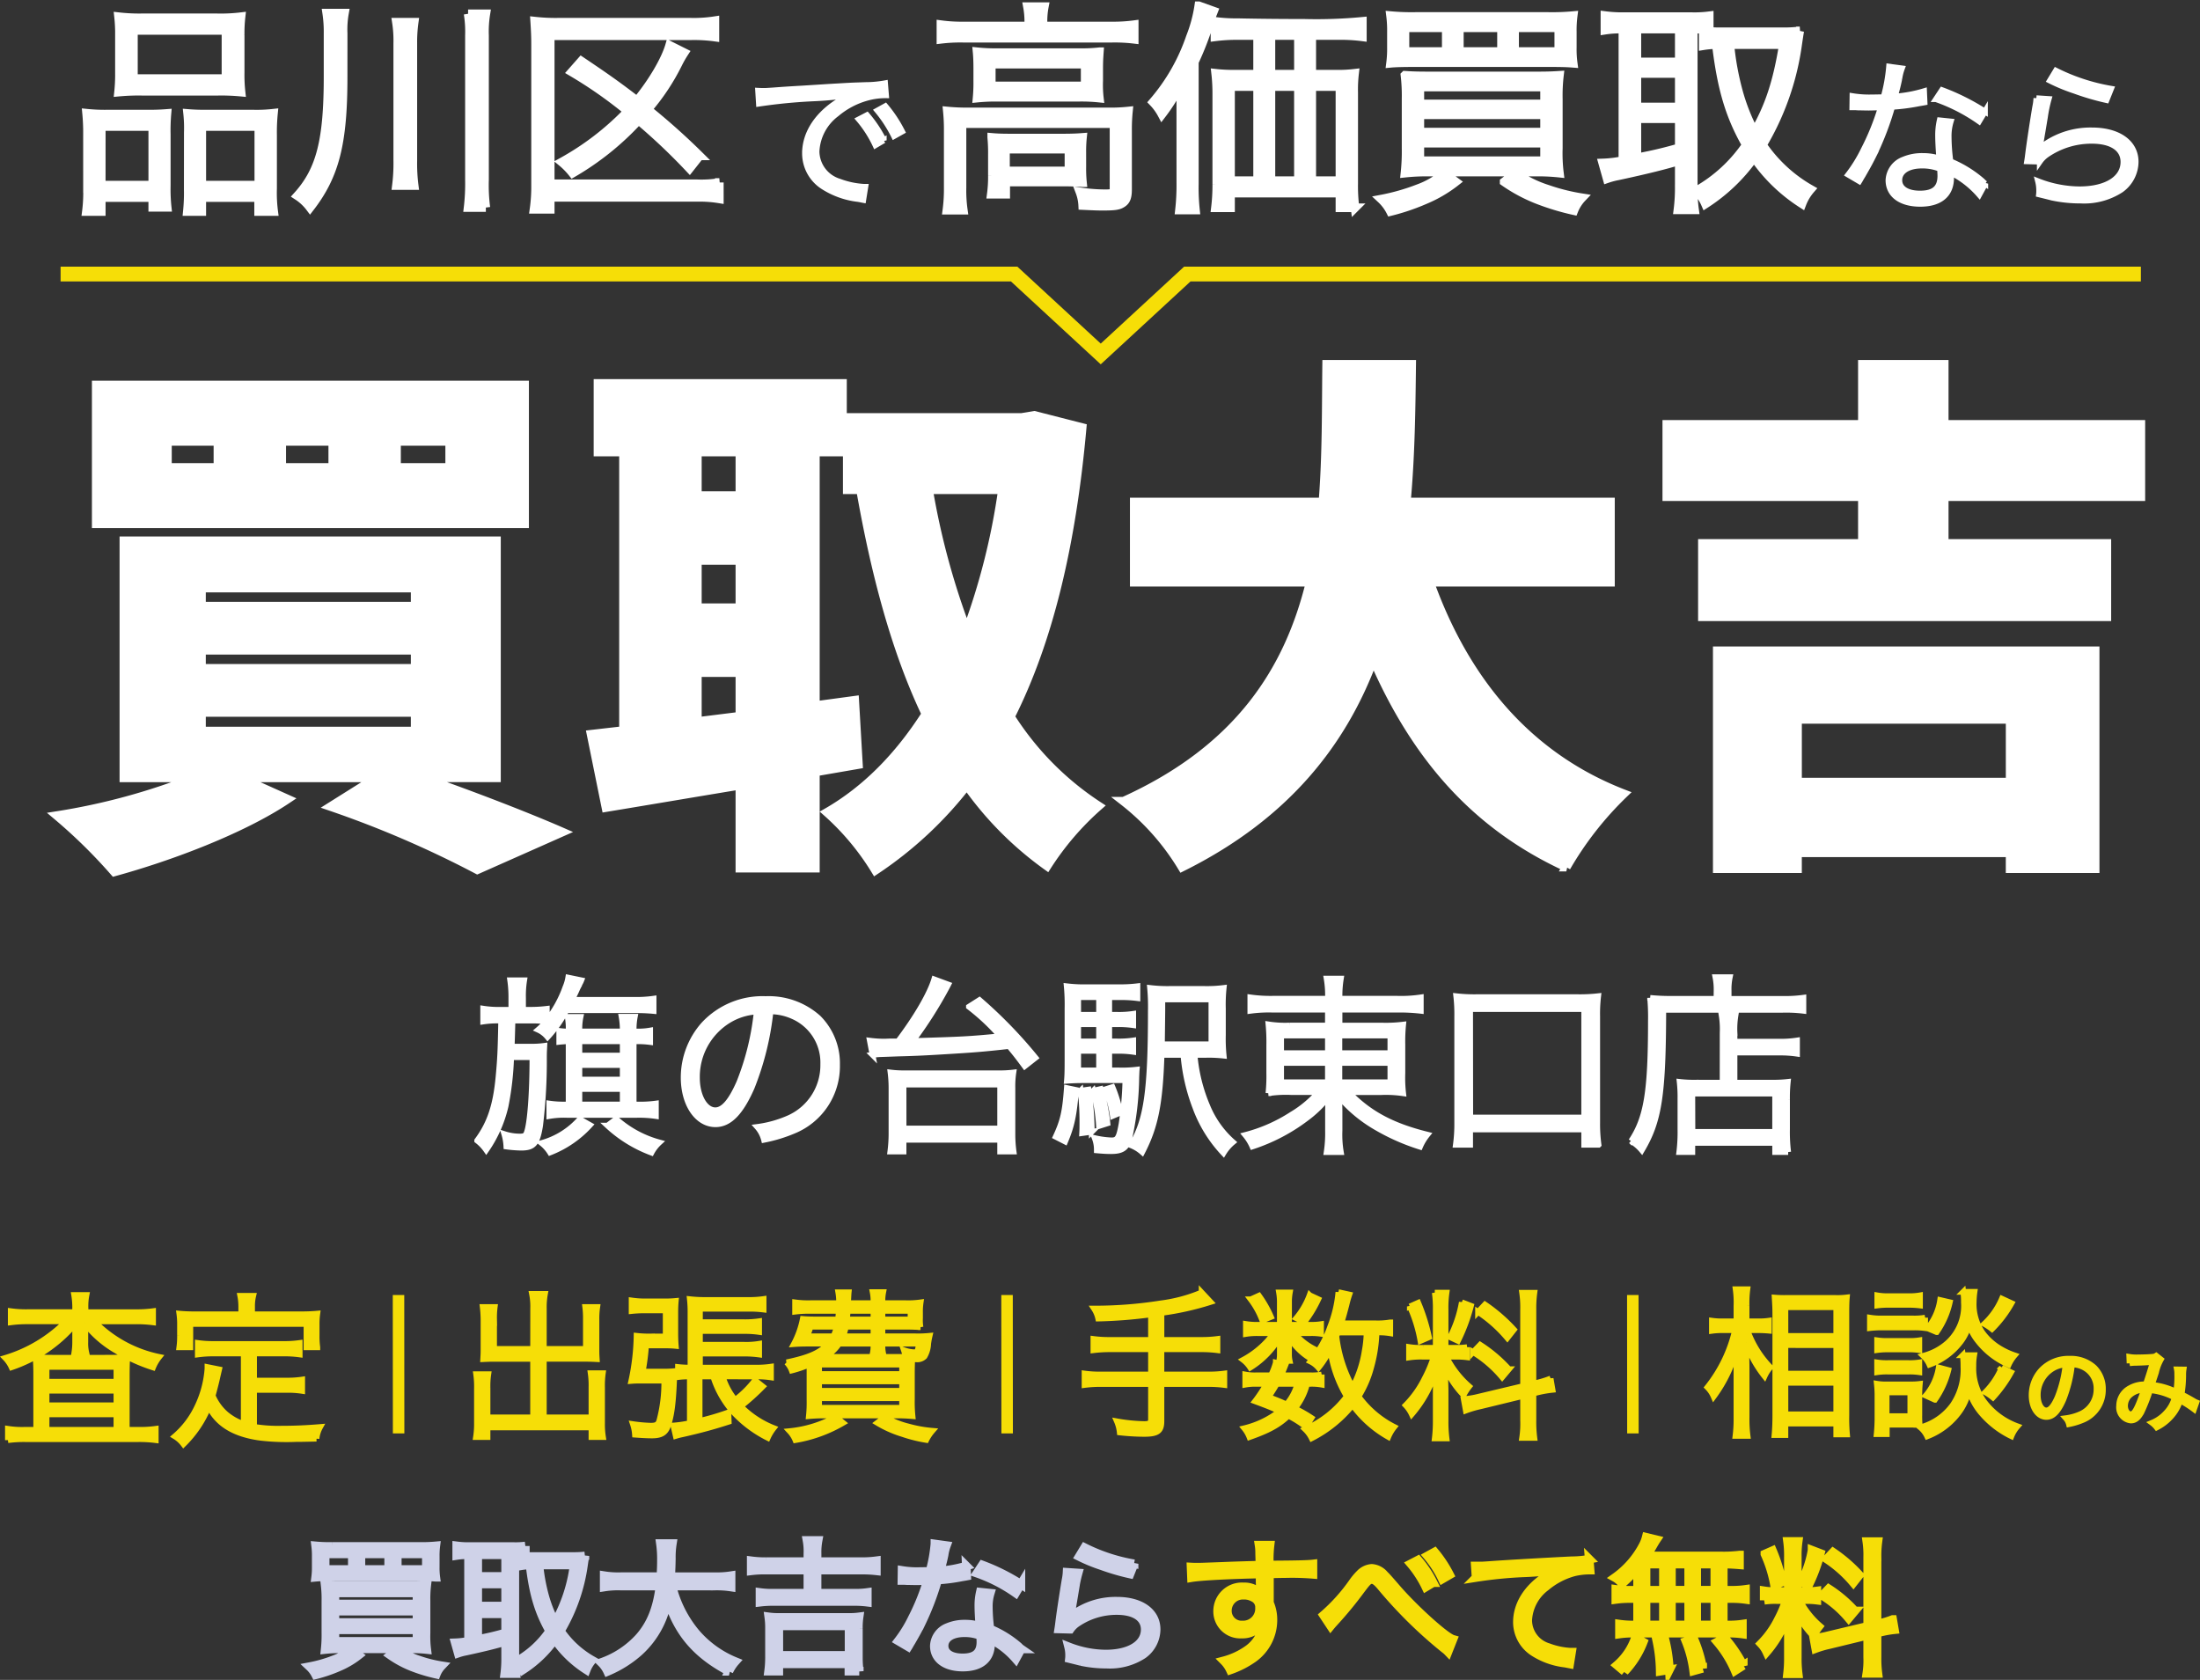
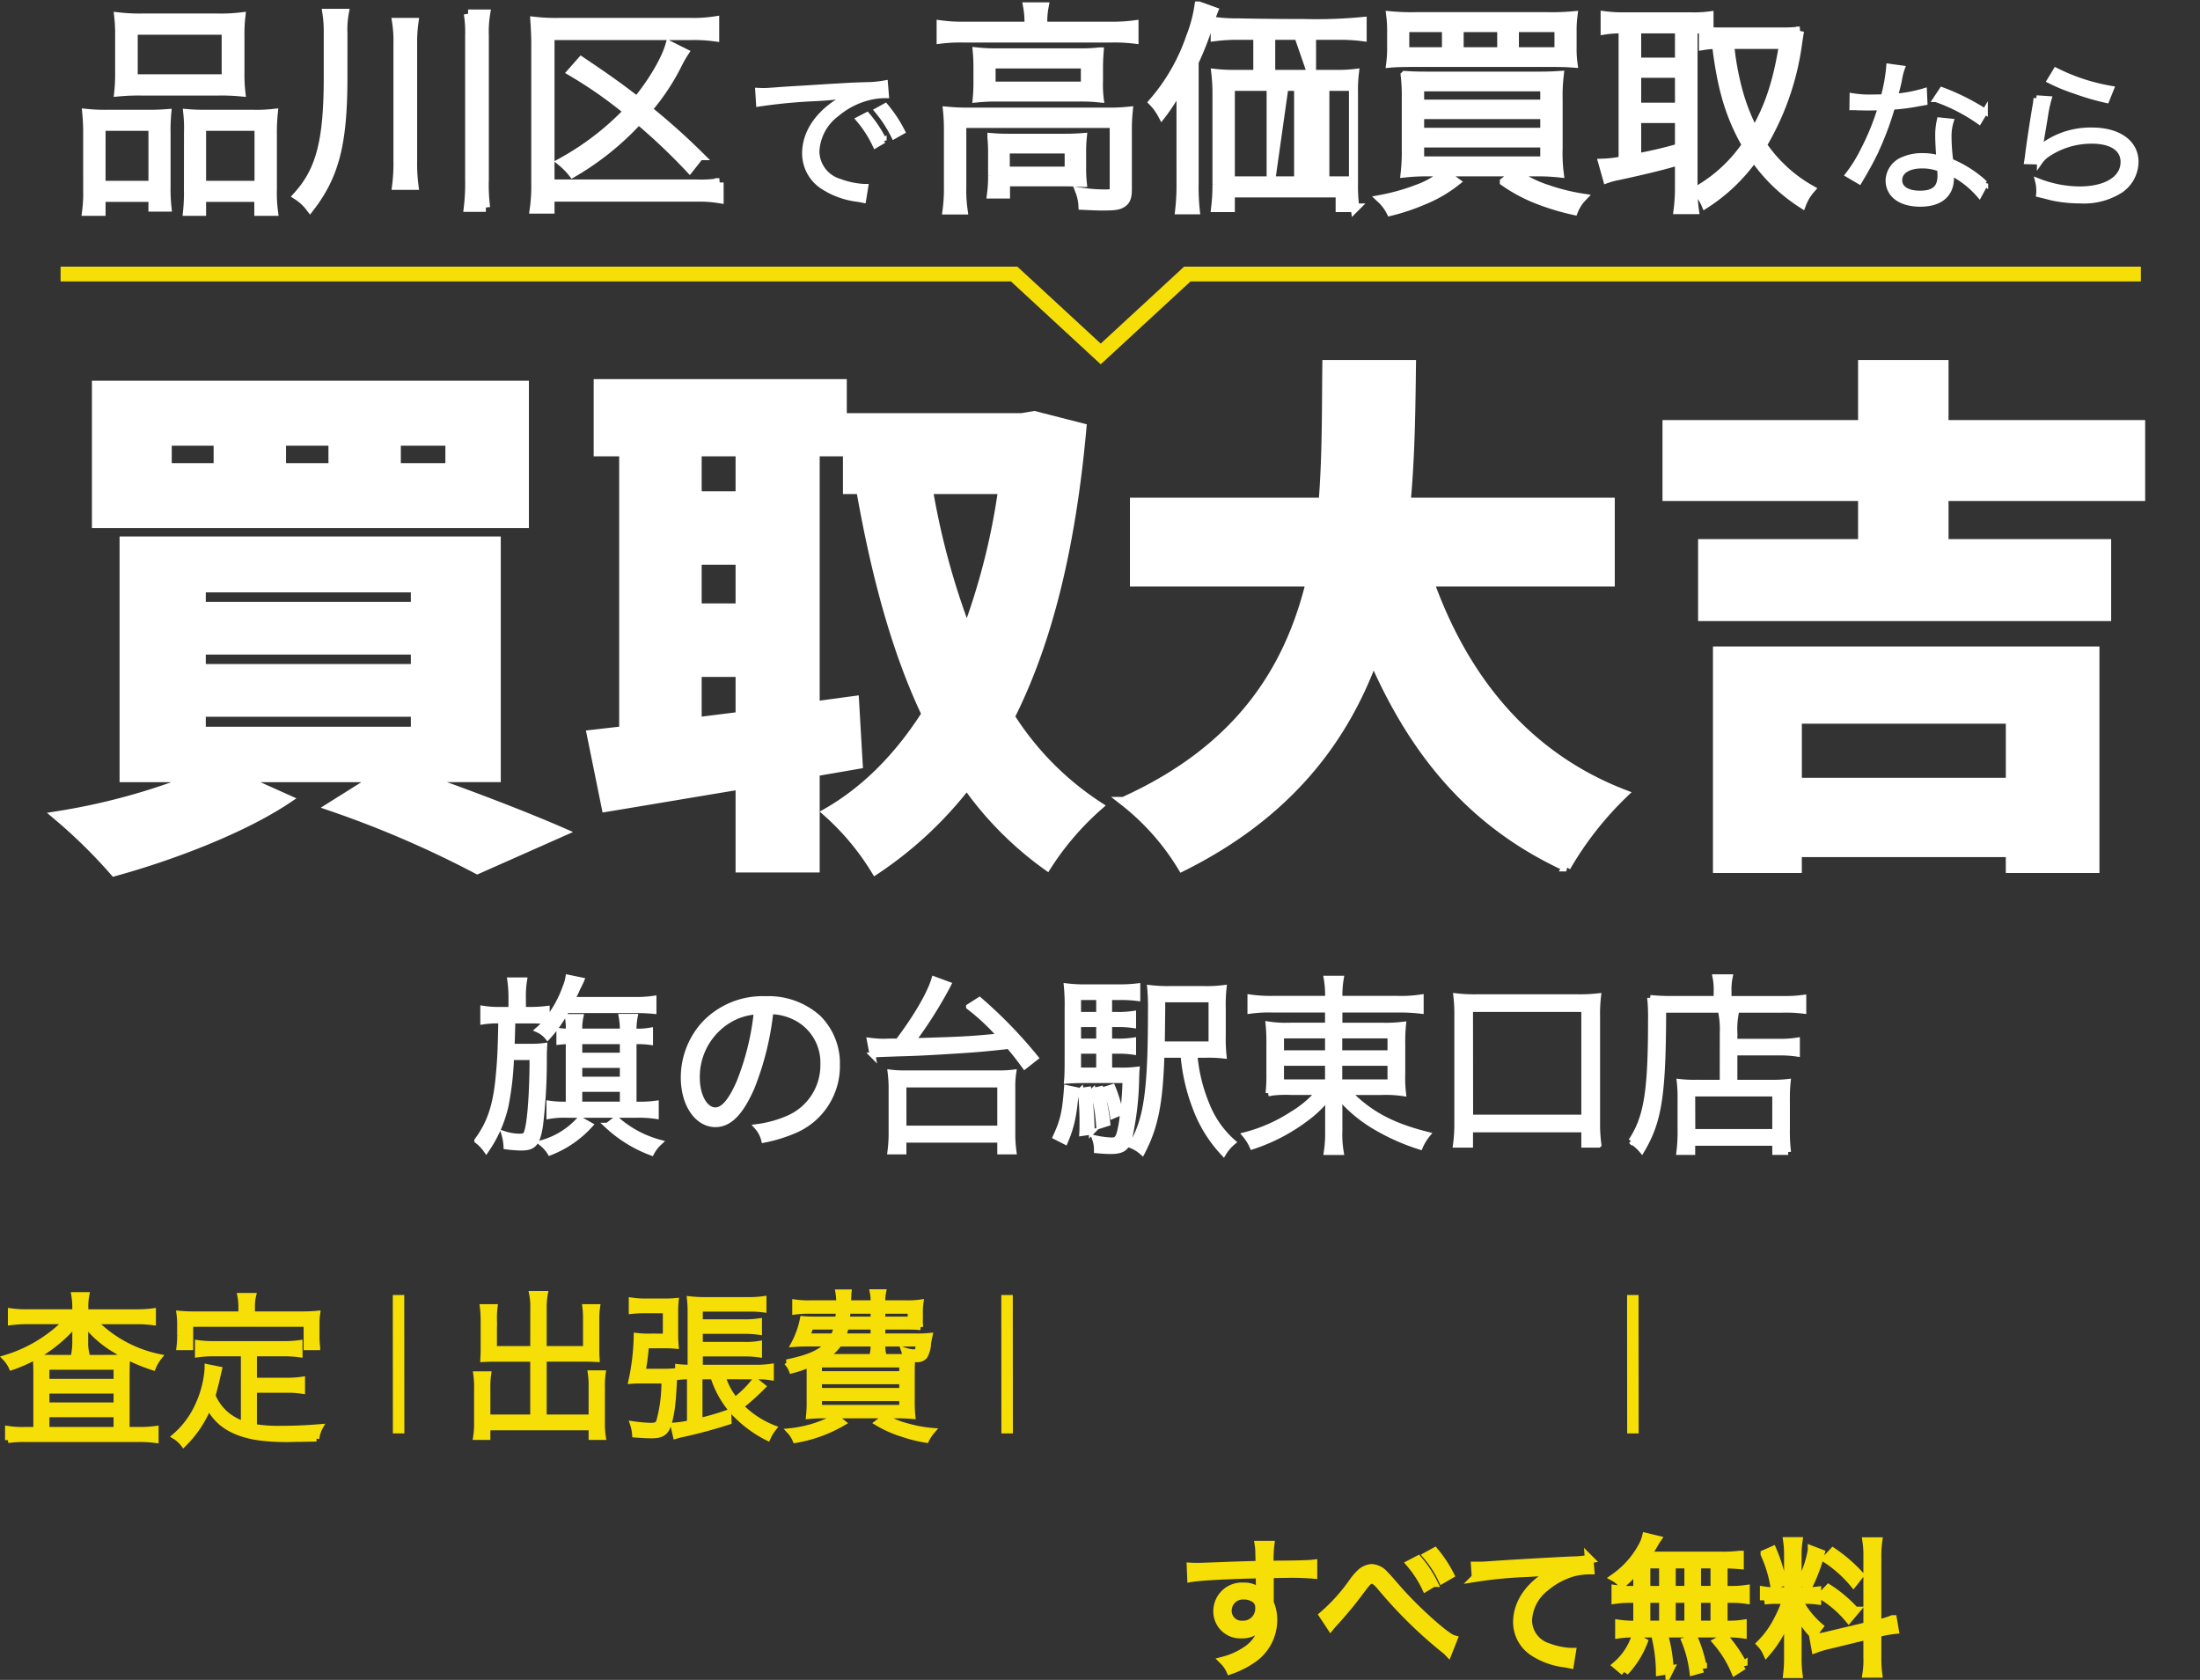
<svg xmlns="http://www.w3.org/2000/svg" width="383.216" height="292.604" viewBox="0 0 383.216 292.604">
  <rect x="0" y="0" width="383.216" height="292.604" fill="#333333" stroke="none" />
  <g id="グループ_4835" data-name="グループ 4835" transform="translate(595.917 4707.066)">
    <g id="グループ_4828" data-name="グループ 4828" transform="translate(-1219.882 -4861.112)">
      <path id="パス_100578" data-name="パス 100578" d="M26.785-41.01H19.238v-.267a9.746,9.746,0,0,1,.2-2.271H17.2a10.672,10.672,0,0,1,.167,2.271v.267a9.794,9.794,0,0,1-1.636-.1v1.9c.3-.033,1.2-.1,1.4-.1h.234v11.02h-.334A17.476,17.476,0,0,1,14-28.454v2.171a14.888,14.888,0,0,1,3.072-.2H29.189a20.1,20.1,0,0,1,3.373.2v-2.171a20.3,20.3,0,0,1-3.373.167h-.5v-11.02h.634a15.805,15.805,0,0,1,2.237.134v-2a11.563,11.563,0,0,1-2.337.167h-.534v-.234a11.489,11.489,0,0,1,.2-2.337h-2.3a13.424,13.424,0,0,1,.2,2.3Zm0,1.7v2.5H19.238v-2.5Zm0,4.141v2.538H19.238v-2.538Zm0,4.174v2.7H19.238v-2.7ZM7.384-44.783h-2a17.429,17.429,0,0,1-2.905-.2v2.237a15.891,15.891,0,0,1,2.8-.167h.334c-.1,5.343-.167,6.679-.467,9.884-.467,4.942-1.5,8.048-3.707,11.02a7.421,7.421,0,0,1,1.569,1.636A22.212,22.212,0,0,0,6.382-28.02a51.956,51.956,0,0,0,.968-8.515h3.707c0,6.311-.4,11.487-.968,13.09-.2.6-.467.735-1.236.735a8.787,8.787,0,0,1-2.7-.434,8.937,8.937,0,0,1,.367,2.171,23.422,23.422,0,0,0,2.571.2c2.171,0,2.8-.7,3.306-3.84a93.854,93.854,0,0,0,.668-11.821c0-1,.033-1.369.067-2.07a14.926,14.926,0,0,1-2.337.134H7.451c.067-2.07.067-2.07.134-4.541h3.072a21.424,21.424,0,0,1,2.838.134,11.629,11.629,0,0,1-1.436,1.469A4.494,4.494,0,0,1,13.7-40.041a21.777,21.777,0,0,0,3.272-4.675H28.822a31.427,31.427,0,0,1,3.339.134V-46.72a21.177,21.177,0,0,1-3.406.2H17.936c.568-1.135.735-1.5.835-1.736a9.344,9.344,0,0,1,.434-.868,1.278,1.278,0,0,1,.167-.367,3.944,3.944,0,0,0,.2-.434L17.3-50.393a7.391,7.391,0,0,1-.5,1.7,19.878,19.878,0,0,1-3.239,5.81v-2.07a23.132,23.132,0,0,1-2.905.167H9.421V-46.82a17.092,17.092,0,0,1,.2-3.106H7.184a21.073,21.073,0,0,1,.2,3.106ZM19.305-25.716a13.752,13.752,0,0,1-6.645,4.141,6.406,6.406,0,0,1,1.469,1.636,18.387,18.387,0,0,0,6.946-4.775Zm4.842,1.1a23.049,23.049,0,0,0,7.647,4.708,6.638,6.638,0,0,1,1.369-1.77,18.549,18.549,0,0,1-7.513-4.074Zm28.384-19.9a9.61,9.61,0,0,1,3.874.835A8.8,8.8,0,0,1,61.714-35.3,10.08,10.08,0,0,1,55.8-25.95a20.017,20.017,0,0,1-5.577,1.569A5.306,5.306,0,0,1,51.4-22.143a25.833,25.833,0,0,0,5.076-1.536A12.159,12.159,0,0,0,64.118-35.2a11.178,11.178,0,0,0-3.239-8.148A12.927,12.927,0,0,0,51.7-46.653,13.947,13.947,0,0,0,40.91-42.212,13.892,13.892,0,0,0,37.4-33c0,4.675,2.371,8.148,5.543,8.148,2.4,0,4.374-2,6.311-6.411A50.057,50.057,0,0,0,52.531-44.516Zm-2.4.033a45.866,45.866,0,0,1-3.039,12.355c-1.436,3.272-2.772,4.842-4.174,4.842-1.8,0-3.206-2.471-3.206-5.677a11.548,11.548,0,0,1,5.443-9.951A10.546,10.546,0,0,1,50.127-44.483ZM73.2-39.273l-.8.033a19.954,19.954,0,0,1-2.571-.167l.468,2.471a14.818,14.818,0,0,1,1.569-.134c1.035-.033,1.97-.067,2.772-.1,2.638-.067,4.341-.134,7.614-.334,5.677-.334,7.246-.467,11.821-.968,1,1.2,1.436,1.736,2.738,3.506l1.87-1.469a80.155,80.155,0,0,0-9.751-10.051l-1.837,1.169a37.532,37.532,0,0,1,5.476,5.142c-5.643.534-6.378.568-15.294.835a74.957,74.957,0,0,0,5.844-9.15c.267-.5.267-.5.367-.7l-2.438-.9c-.768,2.571-3.172,6.679-6.311,10.819Zm2.5,19.167v-2.037h16.83v2.037h2.338a22.756,22.756,0,0,1-.2-3.106v-7.981a16.111,16.111,0,0,1,.167-2.671,18.8,18.8,0,0,1-2.638.134H76.073a18.5,18.5,0,0,1-2.638-.134,22.486,22.486,0,0,1,.167,2.671v7.981a25.042,25.042,0,0,1-.2,3.106Zm0-11.654h16.83v7.647H75.706Zm35.83-5.877H112.8a17.9,17.9,0,0,1,2.905.167v-1.97a16.927,16.927,0,0,1-2.905.167h-1.269v-3.005H112.8a17.9,17.9,0,0,1,2.905.167v-1.97a16.926,16.926,0,0,1-2.905.167h-1.269v-3.072h1.77a21.69,21.69,0,0,1,3.139.167v-2.07a24.285,24.285,0,0,1-3.406.167H107.8a25.02,25.02,0,0,1-3.673-.167,33.886,33.886,0,0,1,.134,3.874v9.15c0,1.87-.033,2.7-.1,3.439.935-.067,1.736-.1,3.072-.1h7.113a59.548,59.548,0,0,1-.668,7.614c-.434,2.438-.7,2.872-1.736,2.872a15.608,15.608,0,0,1-2.939-.4,5.622,5.622,0,0,1,.367,1.87v.267c1.1.1,1.8.134,2.438.134,1.87,0,2.638-.467,3.139-1.9a51.749,51.749,0,0,0,1.3-10.953c.033-.7.033-.968.067-1.336a21.231,21.231,0,0,1-3.106.134h-1.67Zm-1.77,0v3.406h-3.64v-3.406Zm0-1.636h-3.64v-3.005h3.64Zm0-4.642h-3.64v-3.072h3.64Zm18.5,6.979a23.546,23.546,0,0,1,3.206.134,28.54,28.54,0,0,1-.134-3.606V-44.95a27.8,27.8,0,0,1,.134-3.64,23.715,23.715,0,0,1-3.606.167h-5.543a25.588,25.588,0,0,1-3.673-.167,35.616,35.616,0,0,1,.134,3.974c0,13.992-.735,19.134-3.406,23.442a6.587,6.587,0,0,1,1.9,1.169c2.3-4.441,3.106-8.515,3.373-16.93h3.807a33.149,33.149,0,0,0,2.07,9.116,23.405,23.405,0,0,0,4.909,7.981,7.576,7.576,0,0,1,1.636-1.9,16.862,16.862,0,0,1-4.475-6.311,28.973,28.973,0,0,1-2.2-8.882Zm-7.547-1.837c.033-3.172.067-5.209.067-6.144v-1.67h8.549v7.814Zm-16.563,7.614c-.3,4.174-.668,5.744-1.937,8.482l1.636.835c1.135-2.7,1.536-4.541,1.9-8.983Zm2.4.467a47.567,47.567,0,0,1,.3,6.011c0,.3,0,.768-.033,1.369l1.67-.234a53.142,53.142,0,0,0-.568-7.346Zm2.2,0a31.355,31.355,0,0,1,1,6.144l1.469-.467a35.1,35.1,0,0,0-1.169-5.977Zm2.171-.267a19.691,19.691,0,0,1,1.236,4.642l1.269-.534a21.645,21.645,0,0,0-1.336-4.475Zm38.7-13.858v2.772h-6.645a18.731,18.731,0,0,1-3.707-.2,31.8,31.8,0,0,1,.134,3.606V-33.8a28.83,28.83,0,0,1-.1,3.106l-.033.434a20.8,20.8,0,0,1,3.874-.2h4.875a18.9,18.9,0,0,1-4.675,3.907,27.587,27.587,0,0,1-8.114,3.573,8.317,8.317,0,0,1,1.236,2A31.977,31.977,0,0,0,145.8-25.85a20.189,20.189,0,0,0,3.94-3.807c-.067.935-.1,1.937-.1,2.571v3.373a22.207,22.207,0,0,1-.234,3.707h2.471a18.138,18.138,0,0,1-.234-3.707v-3.406c0-.634-.033-1.736-.1-2.6a24.632,24.632,0,0,0,6.612,5.476,36.957,36.957,0,0,0,7.513,3.306,8.818,8.818,0,0,1,1.269-2.1c-6.178-1.536-10.151-3.673-13.758-7.413h5.744a20.835,20.835,0,0,1,3.807.2,23.617,23.617,0,0,1-.134-3.54v-4.909a29.434,29.434,0,0,1,.134-3.506,24.6,24.6,0,0,1-3.807.167h-7.28v-2.772h10.051a31.323,31.323,0,0,1,4.107.2v-2.337a23.316,23.316,0,0,1-4.174.234h-9.984v-.267a18.637,18.637,0,0,1,.234-3.239H149.4a17.405,17.405,0,0,1,.234,3.239v.267h-9.484a25.4,25.4,0,0,1-4.041-.234v2.337a24,24,0,0,1,3.94-.2Zm0,4.508v3.072h-8.148v-3.072Zm2,0h8.882v3.072h-8.882Zm-2,4.775v3.373h-8.148v-3.373Zm2,0h8.882v3.373h-8.882Zm22.774,14.259v-2.671h19.869v2.671h2.5a26.632,26.632,0,0,1-.234-3.84v-18.5a26.391,26.391,0,0,1,.167-3.54,28.429,28.429,0,0,1-3.606.167H175.55a27.872,27.872,0,0,1-3.573-.167,27.635,27.635,0,0,1,.167,3.54v18.5a26.943,26.943,0,0,1-.234,3.84Zm0-23.642h19.869v18.9H174.415Zm43.978,12.823h-4.642a21.748,21.748,0,0,1-2.838-.134,23.572,23.572,0,0,1,.134,2.905v5.309a28.934,28.934,0,0,1-.2,4.007h2.271v-1.6h14.426v1.6h2.271a28.833,28.833,0,0,1-.2-4.041v-5.142a25.617,25.617,0,0,1,.134-3.039,21.514,21.514,0,0,1-2.805.134h-6.478v-5.243h7.68a19.783,19.783,0,0,1,3.206.2v-2.3a18.522,18.522,0,0,1-3.272.2h-7.614v-1.536a14.419,14.419,0,0,1,.167-3.005h-2.4a14.647,14.647,0,0,1,.167,2.972Zm-5.276,1.9h14.426v6.679H213.117Zm4.207-16.5h-8.048c-1.336,0-2.438-.067-3.506-.167a38.271,38.271,0,0,1,.134,4.041c0,12.289-.735,16.83-3.439,20.9A7.287,7.287,0,0,1,204.3-20.34c3.005-5.076,3.707-9.55,3.74-24.444h20.7a24.981,24.981,0,0,1,3.707.167v-2.271a23.848,23.848,0,0,1-3.707.2h-9.317v-1.436a10.213,10.213,0,0,1,.2-2.337h-2.5a10.83,10.83,0,0,1,.2,2.337Z" transform="translate(705.651 374.72)" fill="#fff" stroke="#fff" stroke-width="1" />
      <g id="グループ_1790" data-name="グループ 1790" transform="translate(633.882 154.358)">
        <g id="グループ_1636" data-name="グループ 1636" transform="translate(0 0)">
          <path id="パス_100582" data-name="パス 100582" d="M5.092-35.4a94.378,94.378,0,0,1,9.781-.936,58.021,58.021,0,0,0,6.237-.624,18.558,18.558,0,0,0-2.693,1.5c-3.374,2.3-5.3,5.415-5.3,8.7a6.864,6.864,0,0,0,3.147,5.783,14.3,14.3,0,0,0,6.124,2.183c.51.085.567.113.879.17l.369-2.3h-.284a14.53,14.53,0,0,1-4.252-.907,5.559,5.559,0,0,1-3.969-5.245,8.665,8.665,0,0,1,3.487-6.549,13.944,13.944,0,0,1,5.443-2.835,11.891,11.891,0,0,1,3.175-.4l-.17-2.1a19.147,19.147,0,0,1-3.374.312l-1.616.057c-.936.028-1.3.057-4.791.255l-4.451.283c-3.487.2-3.657.227-5.245.34-.879.057-1.219.085-1.616.085-.2,0-.482,0-1.021-.028ZM22.5-32.675a19.937,19.937,0,0,1,2.892,4.508l1.446-.85a21.522,21.522,0,0,0-2.92-4.394Zm3.232-1.531a22.435,22.435,0,0,1,2.892,4.451l1.417-.794a22.974,22.974,0,0,0-2.92-4.423Z" transform="translate(117.186 53.148)" fill="#fff" stroke="#fff" stroke-width="1" />
          <path id="パス_100583" data-name="パス 100583" d="M11.685-50.876a29.377,29.377,0,0,1-.155,3.363,37.456,37.456,0,0,1,4.1-.155H28.811a36.666,36.666,0,0,1,4.059.155,27.172,27.172,0,0,1-.155-3.4v-6.533a25.409,25.409,0,0,1,.155-3.209,29.483,29.483,0,0,1-4.368.193H15.86a31.887,31.887,0,0,1-4.33-.193,26.878,26.878,0,0,1,.155,3.247Zm2.436-7.384H30.241v8.389H14.121Zm-8,27.525a26.07,26.07,0,0,1-.193,4.021h2.59V-29.15h8.969v1.7H20a29.777,29.777,0,0,1-.155-3.789v-8.93a33.774,33.774,0,0,1,.116-3.634c-1.005.077-1.894.116-3.131.116H9.52a31.664,31.664,0,0,1-3.557-.155,35.914,35.914,0,0,1,.155,3.75Zm2.4-10.786h8.969v10.206H8.515ZM23.669-30.5a31.789,31.789,0,0,1-.155,3.789h2.513V-29.15h9.9v2.436h2.629a24.857,24.857,0,0,1-.193-4.021v-9.317a33.491,33.491,0,0,1,.155-3.789,25.834,25.834,0,0,1-3.325.155h-8.5c-1.314,0-2.165-.039-3.131-.116a24.143,24.143,0,0,1,.116,3.325ZM26.028-41.52h9.935v10.206H26.028ZM50.653-57.757a16.174,16.174,0,0,1,.232-3.518H47.792a21.875,21.875,0,0,1,.232,3.441v7.616c0,11.134-1.314,16.314-5.335,20.76a8.587,8.587,0,0,1,2.2,2.049c4.33-5.606,5.76-11.211,5.76-22.693Zm9.278-1.933a20.91,20.91,0,0,1,.232,3.634v20.45a30.593,30.593,0,0,1-.232,4.368h3.093a30.222,30.222,0,0,1-.232-4.368v-20.45a24.584,24.584,0,0,1,.232-3.634Zm12.487-1.469a19.384,19.384,0,0,1,.232,3.75v25.167a35.6,35.6,0,0,1-.232,4.832h3.093a30.136,30.136,0,0,1-.232-4.832V-57.409a19.149,19.149,0,0,1,.232-3.75Zm40.321,24.742a118.718,118.718,0,0,0-9.046-8.08,38.268,38.268,0,0,0,5.3-8,18.831,18.831,0,0,1,1.082-1.894l-2.551-1.276c-.735,2.551-2.977,6.379-5.683,9.665-3.518-2.706-5.451-4.059-9.7-6.92L90.472-51.03a75.849,75.849,0,0,1,9.781,6.843,47.938,47.938,0,0,1-11.52,8.853A12.735,12.735,0,0,1,90.626-33.4a48.634,48.634,0,0,0,11.482-9.239A105.234,105.234,0,0,1,111-34.214Zm3.441,4.639a19.562,19.562,0,0,1-3.827.232H86.722V-57.332h24.471a26.746,26.746,0,0,1,4.214.232v-2.861a23.915,23.915,0,0,1-4.175.271H88.075a32.851,32.851,0,0,1-4.059-.193c.077,1.2.155,2.436.155,4.021v24.548A28.249,28.249,0,0,1,83.9-27.1h2.822v-2.088h25.669a21.167,21.167,0,0,1,3.789.271Z" transform="translate(-0.797 63.249)" fill="#fff" stroke="#fff" stroke-width="1.5" />
          <path id="パス_100581" data-name="パス 100581" d="M11.461-44.6a29.167,29.167,0,0,1-.964,5.33c-.539,0-1.474.028-2.041.028a17.915,17.915,0,0,1-3.374-.227l-.028,1.956h.369c.085,0,.312,0,.624.028.425,0,1.389.028,1.871.028.425,0,1.389-.028,2.1-.057A42.449,42.449,0,0,1,7.067-30.2a25.029,25.029,0,0,1-2.722,4.423l1.928,1.134c.142-.227.312-.567.567-.964,1.077-1.871,1.332-2.353,2.013-3.714A52.817,52.817,0,0,0,12-37.6a34.224,34.224,0,0,0,4.649-.6c.68-.113.68-.113.992-.17l-.085-1.956a23.591,23.591,0,0,1-5.075.936c.4-1.446.567-2.126.765-3.09a8.879,8.879,0,0,1,.454-1.814Zm16.7,7.825a39.074,39.074,0,0,0-7.484-3.742l-1.049,1.588a30.747,30.747,0,0,1,7.513,3.856Zm.057,12.559a2.869,2.869,0,0,1-.51-.454,20.364,20.364,0,0,0-5.557-3.43,33.819,33.819,0,0,1-.312-4.309,8.7,8.7,0,0,1,.369-2.637l-1.928-.2a11.479,11.479,0,0,0-.283,2.75c0,.709.057,2.041.2,3.884a9.356,9.356,0,0,0-2.863-.425,8.285,8.285,0,0,0-3.345.624,4.021,4.021,0,0,0-2.637,3.6c0,2.523,2.126,4.111,5.528,4.111,3.459,0,5.386-1.616,5.386-4.536a5.877,5.877,0,0,0-.057-.907,16.216,16.216,0,0,1,4.961,3.856ZM20.334-26.8s.057.879.057,1.219c0,2.126-1.106,3.09-3.544,3.09-2.24,0-3.6-.879-3.6-2.325,0-1.559,1.531-2.551,3.941-2.551A8.413,8.413,0,0,1,20.334-26.8ZM39.47-42.167a31.575,31.575,0,0,0,4.338,1.786,43.727,43.727,0,0,0,5.528,1.616l.794-1.984A34.179,34.179,0,0,1,40.519-43.9Zm-2.353,3.062a9.535,9.535,0,0,1-.2,1.5c-.4,2.381-.907,5.67-1.191,7.825-.113.907-.142,1.162-.227,1.673l2.211.057a4.929,4.929,0,0,1,1.134-1.162,13.735,13.735,0,0,1,7.938-2.466c3.459,0,5.5,1.361,5.5,3.685,0,2.892-2.977,4.763-7.654,4.763A20.135,20.135,0,0,1,37.4-24.647a6.557,6.557,0,0,1,.2,1.758,4.469,4.469,0,0,1-.028.539c1.729.425,1.729.425,2.268.567a23.554,23.554,0,0,0,4.961.51,11.767,11.767,0,0,0,7.059-1.871,6.061,6.061,0,0,0,2.551-4.876c0-3.317-2.977-5.472-7.6-5.472a14.033,14.033,0,0,0-8.193,2.438,7.94,7.94,0,0,0-.879.85l-.057-.028a3.416,3.416,0,0,0,.113-.652c.085-.652.142-.85.822-4.961a23.727,23.727,0,0,1,.652-3.118Z" transform="translate(307.68 55.893)" fill="#fff" stroke="#fff" stroke-width="1" />
-           <path id="パス_100580" data-name="パス 100580" d="M20.034-59.632H8.63a27.1,27.1,0,0,1-3.9-.232v2.551a28.719,28.719,0,0,1,3.827-.193H34.57a28.719,28.719,0,0,1,3.827.193v-2.551a27.068,27.068,0,0,1-3.827.232H22.508v-.773A13.443,13.443,0,0,1,22.74-63H19.8a14.155,14.155,0,0,1,.232,2.629Zm-8.892,9.549a28.341,28.341,0,0,1-.116,3.015,32,32,0,0,1,3.479-.155H28.771a29.951,29.951,0,0,1,3.557.155,19.558,19.558,0,0,1-.116-3.015v-2.088c0-1.314.039-1.856.116-2.977a26.338,26.338,0,0,1-3.286.155H14.7a30.854,30.854,0,0,1-3.673-.155c.077.812.116,1.7.116,2.938Zm2.358-2.9H29.853v3.789H13.5ZM6-31.45a27.862,27.862,0,0,1-.232,3.9H8.63A24.035,24.035,0,0,1,8.4-31.488V-42.622H34.879V-31.3c0,.773-.193.889-1.585.889a29.656,29.656,0,0,1-4.368-.348,7.767,7.767,0,0,1,.5,2.4c2.474.116,2.706.116,3.6.116,2.049,0,2.706-.116,3.325-.541.657-.425.889-1.082.889-2.4V-41.424a31.45,31.45,0,0,1,.155-3.4,29.857,29.857,0,0,1-3.75.155H9.673a35.6,35.6,0,0,1-3.827-.155A32.46,32.46,0,0,1,6-41.346ZM29.273-37.6a22.772,22.772,0,0,1,.116-2.629c-1.005.077-1.933.116-3.4.116H16.709c-1.43,0-2.242-.039-3.131-.116a27.743,27.743,0,0,1,.116,2.822v3.866a22.487,22.487,0,0,1-.193,3.209h2.513v-2.126h9.819c1.353,0,2.551.039,3.557.116a23.675,23.675,0,0,1-.116-2.745Zm-13.3-.58H27.031v3.789H15.975ZM69.324-51.243V-57.97h4.794a28.886,28.886,0,0,1,4.021.232v-2.706a85.056,85.056,0,0,1-10.09.348c-4.021,0-7.848-.039-11.559-.116a28.287,28.287,0,0,1-4.021-.232v2.706a29.673,29.673,0,0,1,4.021-.232h3.4v6.727H56.025a27.067,27.067,0,0,1-3.441-.155,30.539,30.539,0,0,1,.193,3.518v15.811a32.172,32.172,0,0,1-.232,4.1h2.629v-2.551H74.233v2.551h2.629a29.162,29.162,0,0,1-.232-4.214v-15.85a23.912,23.912,0,0,1,.155-3.363,24.191,24.191,0,0,1-3.4.155Zm-2.32,0H62.211V-57.97H67Zm-7.113,2.165v16.391H55.175V-49.078Zm2.32,0H67v16.391H62.211Zm7.113,0h4.91v16.391h-4.91ZM46.515-32.223a38.462,38.462,0,0,1-.232,4.639h2.783a36.641,36.641,0,0,1-.193-4.523V-53.369A53.362,53.362,0,0,0,51.5-60.135c.348-1.121.464-1.392.735-2.088l-2.59-.928A24.661,24.661,0,0,1,48.177-57.7a34.058,34.058,0,0,1-6.495,11.327,9.364,9.364,0,0,1,1.546,2.126,32.012,32.012,0,0,0,3.4-5.528c-.116,1.74-.116,2.706-.116,4.639Zm68.194-26.4a19.958,19.958,0,0,1,.155-2.822,40.018,40.018,0,0,1-4.33.155H87.377a40.019,40.019,0,0,1-4.33-.155,20.312,20.312,0,0,1,.155,2.822v2.745a19.862,19.862,0,0,1-.155,2.745c.812-.077,2.088-.116,4.214-.116H110.65c2.435,0,3.209.039,4.214.116a18.147,18.147,0,0,1-.155-2.745ZM92.751-55.186H85.561v-4.136h7.191Zm9.626,0H95.032v-4.136h7.345Zm2.281,0v-4.136h7.693v4.136ZM89.852-50.934c-2.32,0-3.054-.039-4.291-.116a30.83,30.83,0,0,1,.193,4.136v8.544A35.282,35.282,0,0,1,85.561-34a36.183,36.183,0,0,1,4.136-.193h18.634a35.357,35.357,0,0,1,4.136.193,27.614,27.614,0,0,1-.193-4.33v-8.582a30.137,30.137,0,0,1,.193-4.136c-1.2.077-1.972.116-4.368.116ZM88.151-49h21.726v2.938H88.151Zm0,4.832h21.726v3.015H88.151Zm0,4.948h21.726v3.054H88.151ZM92.4-33.963a14.131,14.131,0,0,1-4.484,2.629,36.51,36.51,0,0,1-6.495,1.856,7.755,7.755,0,0,1,1.624,2.165,37.89,37.89,0,0,0,6.031-2.049,23.02,23.02,0,0,0,5.335-3.131Zm10.438,1.469A27.957,27.957,0,0,0,108.6-29.4a43.275,43.275,0,0,0,6.379,1.933,6.971,6.971,0,0,1,1.43-2.242,34.626,34.626,0,0,1-6.031-1.508A19.756,19.756,0,0,1,104.813-34Zm20.682-26.6V-36.2a20.532,20.532,0,0,1-3.518.425l.773,2.745a13.149,13.149,0,0,1,1.894-.5c5.219-1.121,8.234-1.894,10.67-2.629v4.523a30.074,30.074,0,0,1-.232,4.021h2.9a26.093,26.093,0,0,1-.232-3.982V-59.091c1.082,0,1.237,0,2.783.077v-2.4a20.086,20.086,0,0,1-2.9.155H123.407a23.259,23.259,0,0,1-3.015-.193V-58.9a17.026,17.026,0,0,1,2.822-.193Zm2.436,0h7.384v5.721h-7.384Zm0,7.732h7.384v5.837h-7.384Zm0,7.886h7.384v5.064c-2.9.812-4.407,1.16-7.384,1.74Zm14.806-15.154a19.212,19.212,0,0,1-3.247-.193v2.629a14.717,14.717,0,0,1,2.281-.193c.928,7.732,2.358,12.448,5.219,17.474a25.9,25.9,0,0,1-8.66,7.964,7.843,7.843,0,0,1,1.546,2.32,30.825,30.825,0,0,0,8.466-8.118,29.34,29.34,0,0,0,8.35,8.08,8.467,8.467,0,0,1,1.508-2.513,25.1,25.1,0,0,1-8.389-7.732,46.863,46.863,0,0,0,6.147-17.667c.116-.773.271-1.817.348-2.2a23.446,23.446,0,0,1-2.9.155Zm10.708,2.242c-1.044,6.456-2.435,10.747-5.026,15.232a34.9,34.9,0,0,1-2.822-7.152,48.735,48.735,0,0,1-1.469-8.08Z" transform="translate(149.253 63.848)" fill="#fff" stroke="#fff" stroke-width="1.5" />
+           <path id="パス_100580" data-name="パス 100580" d="M20.034-59.632H8.63a27.1,27.1,0,0,1-3.9-.232v2.551a28.719,28.719,0,0,1,3.827-.193H34.57a28.719,28.719,0,0,1,3.827.193v-2.551a27.068,27.068,0,0,1-3.827.232H22.508v-.773A13.443,13.443,0,0,1,22.74-63H19.8a14.155,14.155,0,0,1,.232,2.629Zm-8.892,9.549a28.341,28.341,0,0,1-.116,3.015,32,32,0,0,1,3.479-.155H28.771a29.951,29.951,0,0,1,3.557.155,19.558,19.558,0,0,1-.116-3.015v-2.088c0-1.314.039-1.856.116-2.977a26.338,26.338,0,0,1-3.286.155H14.7a30.854,30.854,0,0,1-3.673-.155c.077.812.116,1.7.116,2.938Zm2.358-2.9H29.853v3.789H13.5ZM6-31.45a27.862,27.862,0,0,1-.232,3.9H8.63A24.035,24.035,0,0,1,8.4-31.488V-42.622H34.879V-31.3c0,.773-.193.889-1.585.889a29.656,29.656,0,0,1-4.368-.348,7.767,7.767,0,0,1,.5,2.4c2.474.116,2.706.116,3.6.116,2.049,0,2.706-.116,3.325-.541.657-.425.889-1.082.889-2.4V-41.424a31.45,31.45,0,0,1,.155-3.4,29.857,29.857,0,0,1-3.75.155H9.673a35.6,35.6,0,0,1-3.827-.155A32.46,32.46,0,0,1,6-41.346ZM29.273-37.6a22.772,22.772,0,0,1,.116-2.629c-1.005.077-1.933.116-3.4.116H16.709c-1.43,0-2.242-.039-3.131-.116a27.743,27.743,0,0,1,.116,2.822v3.866a22.487,22.487,0,0,1-.193,3.209h2.513v-2.126h9.819c1.353,0,2.551.039,3.557.116a23.675,23.675,0,0,1-.116-2.745Zm-13.3-.58H27.031v3.789H15.975ZM69.324-51.243V-57.97h4.794a28.886,28.886,0,0,1,4.021.232v-2.706a85.056,85.056,0,0,1-10.09.348c-4.021,0-7.848-.039-11.559-.116a28.287,28.287,0,0,1-4.021-.232v2.706a29.673,29.673,0,0,1,4.021-.232h3.4v6.727H56.025a27.067,27.067,0,0,1-3.441-.155,30.539,30.539,0,0,1,.193,3.518v15.811a32.172,32.172,0,0,1-.232,4.1h2.629v-2.551H74.233v2.551h2.629a29.162,29.162,0,0,1-.232-4.214v-15.85a23.912,23.912,0,0,1,.155-3.363,24.191,24.191,0,0,1-3.4.155ZH62.211V-57.97H67Zm-7.113,2.165v16.391H55.175V-49.078Zm2.32,0H67v16.391H62.211Zm7.113,0h4.91v16.391h-4.91ZM46.515-32.223a38.462,38.462,0,0,1-.232,4.639h2.783a36.641,36.641,0,0,1-.193-4.523V-53.369A53.362,53.362,0,0,0,51.5-60.135c.348-1.121.464-1.392.735-2.088l-2.59-.928A24.661,24.661,0,0,1,48.177-57.7a34.058,34.058,0,0,1-6.495,11.327,9.364,9.364,0,0,1,1.546,2.126,32.012,32.012,0,0,0,3.4-5.528c-.116,1.74-.116,2.706-.116,4.639Zm68.194-26.4a19.958,19.958,0,0,1,.155-2.822,40.018,40.018,0,0,1-4.33.155H87.377a40.019,40.019,0,0,1-4.33-.155,20.312,20.312,0,0,1,.155,2.822v2.745a19.862,19.862,0,0,1-.155,2.745c.812-.077,2.088-.116,4.214-.116H110.65c2.435,0,3.209.039,4.214.116a18.147,18.147,0,0,1-.155-2.745ZM92.751-55.186H85.561v-4.136h7.191Zm9.626,0H95.032v-4.136h7.345Zm2.281,0v-4.136h7.693v4.136ZM89.852-50.934c-2.32,0-3.054-.039-4.291-.116a30.83,30.83,0,0,1,.193,4.136v8.544A35.282,35.282,0,0,1,85.561-34a36.183,36.183,0,0,1,4.136-.193h18.634a35.357,35.357,0,0,1,4.136.193,27.614,27.614,0,0,1-.193-4.33v-8.582a30.137,30.137,0,0,1,.193-4.136c-1.2.077-1.972.116-4.368.116ZM88.151-49h21.726v2.938H88.151Zm0,4.832h21.726v3.015H88.151Zm0,4.948h21.726v3.054H88.151ZM92.4-33.963a14.131,14.131,0,0,1-4.484,2.629,36.51,36.51,0,0,1-6.495,1.856,7.755,7.755,0,0,1,1.624,2.165,37.89,37.89,0,0,0,6.031-2.049,23.02,23.02,0,0,0,5.335-3.131Zm10.438,1.469A27.957,27.957,0,0,0,108.6-29.4a43.275,43.275,0,0,0,6.379,1.933,6.971,6.971,0,0,1,1.43-2.242,34.626,34.626,0,0,1-6.031-1.508A19.756,19.756,0,0,1,104.813-34Zm20.682-26.6V-36.2a20.532,20.532,0,0,1-3.518.425l.773,2.745a13.149,13.149,0,0,1,1.894-.5c5.219-1.121,8.234-1.894,10.67-2.629v4.523a30.074,30.074,0,0,1-.232,4.021h2.9a26.093,26.093,0,0,1-.232-3.982V-59.091c1.082,0,1.237,0,2.783.077v-2.4a20.086,20.086,0,0,1-2.9.155H123.407a23.259,23.259,0,0,1-3.015-.193V-58.9a17.026,17.026,0,0,1,2.822-.193Zm2.436,0h7.384v5.721h-7.384Zm0,7.732h7.384v5.837h-7.384Zm0,7.886h7.384v5.064c-2.9.812-4.407,1.16-7.384,1.74Zm14.806-15.154a19.212,19.212,0,0,1-3.247-.193v2.629a14.717,14.717,0,0,1,2.281-.193c.928,7.732,2.358,12.448,5.219,17.474a25.9,25.9,0,0,1-8.66,7.964,7.843,7.843,0,0,1,1.546,2.32,30.825,30.825,0,0,0,8.466-8.118,29.34,29.34,0,0,0,8.35,8.08,8.467,8.467,0,0,1,1.508-2.513,25.1,25.1,0,0,1-8.389-7.732,46.863,46.863,0,0,0,6.147-17.667c.116-.773.271-1.817.348-2.2a23.446,23.446,0,0,1-2.9.155Zm10.708,2.242c-1.044,6.456-2.435,10.747-5.026,15.232a34.9,34.9,0,0,1-2.822-7.152,48.735,48.735,0,0,1-1.469-8.08Z" transform="translate(149.253 63.848)" fill="#fff" stroke="#fff" stroke-width="1.5" />
        </g>
        <path id="前面オブジェクトで型抜き_1" data-name="前面オブジェクトで型抜き 1" d="M181.181,17.01h0L165.546,2.577H0V0H166.662l14.519,13.4L195.7,0H362.362V2.577H196.816L181.181,17.01Z" transform="translate(0.638 46.135)" fill="#f6de07" />
      </g>
      <path id="パス_104813" data-name="パス 104813" d="M-105.3-57.28h-9.258v-4.536h9.258Zm-20.367,0h-8.888v-4.536h8.888Zm-20,0h-8.795v-4.536h8.795Zm53.418-14.35h-74.618v24.163h74.618ZM-148.531-14.6h37.217v3.24h-37.217Zm0-10.832h37.217v3.148h-37.217Zm0-10.832h37.217v3.148h-37.217ZM-97.15-3.214V-44.5h-64.9v41.29h12.406a112.188,112.188,0,0,1-24.07,6.573,91.213,91.213,0,0,1,10,9.813C-153.9,10.488-141.4,5.766-133.533.489l-8.239-3.7h23.7l-7.962,5A179.746,179.746,0,0,1-100.482,12.8L-85.67,6.229c-5.925-2.592-15.461-6.3-24.441-9.443Zm34.995-9.813v-8.517h7.406v7.591Zm7.406-46.937v7.591h-7.406v-7.591Zm-7.406,18.886h7.406v8.239h-7.406ZM-34.1-5.528l-.648-11.2L-41.6-15.8v-44.16h4.722V-71.907H-79.467v11.943h4.444v48.511l-5.647.648L-78.078,1.97C-71.32.86-63.173-.529-54.749-1.918V12.524H-41.6V-4.232ZM-9.015-53.391a117.367,117.367,0,0,1-6.2,24.533,130.361,130.361,0,0,1-6.666-24.533ZM-3.46-66.352l-2.222.37H-36.048v12.591h2.314c2.592,14.72,6.11,27.959,11.387,39.068C-27.068-6.917-32.808-1.085-39.566,2.8a44.416,44.416,0,0,1,8.425,10.091A67.25,67.25,0,0,0-15.218-1.918,59.341,59.341,0,0,0-1.238,12.154,49.143,49.143,0,0,1,7.742,1.693,51.333,51.333,0,0,1-7.626-13.86C-1.053-26.914,3.02-43.486,4.872-64.223ZM96.895-37.283V-51.262H61.345c.741-8.147.833-16.294.926-23.978H47.458c-.093,7.684,0,15.831-.648,23.978H13.945v13.979H44.588c-3.7,15.09-12.22,28.977-32.5,38.142a42.136,42.136,0,0,1,10.184,11.48C40.515,3.267,50.328-9.6,55.6-23.859c7.129,16.386,17.312,28.7,33.606,36.2a58.066,58.066,0,0,1,10-12.776C82.175-7.01,71.436-20.526,65.418-37.283ZM166.514-13.4V-2.473H129.483V-13.4ZM115.5,12.617h13.979V9.84h37.031v2.777h14.813V-25.34H115.5Zm73.785-64.8V-64.779H155.034V-75.24H140.777v10.461H106.708v12.591h34.069v8.147H112.911v12.776h70.452V-44.041H155.034v-8.147Z" transform="translate(807.594 292.743)" fill="#fff" stroke="#fff" stroke-width="1.5" />
    </g>
    <g id="グループ_4832" data-name="グループ 4832" transform="translate(-590.836 -4789)">
      <g id="グループ_4830" data-name="グループ 4830">
        <g id="グループ_4836" data-name="グループ 4836">
          <g id="グループ_4794" data-name="グループ 4794" transform="translate(-4.164 307.5)">
            <path id="パス_100567" data-name="パス 100567" d="M13.652-26.93H5.419A19.568,19.568,0,0,1,2.433-27.1v1.942a21.333,21.333,0,0,1,2.9-.174h6.755a24.994,24.994,0,0,1-10.61,6.378,5.736,5.736,0,0,1,1.1,1.623,25.037,25.037,0,0,0,11.132-7.6c-.029.667-.058,1.276-.058,1.8v1.391a11.322,11.322,0,0,1-.145,1.884h2.087a7.08,7.08,0,0,1-.174-1.855v-1.42c0-.406-.029-1.015-.087-1.855a18.669,18.669,0,0,0,5.479,4.754,29.288,29.288,0,0,0,6.407,2.928,7.4,7.4,0,0,1,1.073-1.826,21.993,21.993,0,0,1-11.335-6.2h7.305a22.245,22.245,0,0,1,2.957.174V-27.1a20.484,20.484,0,0,1-2.957.174H15.449v-.7a10.2,10.2,0,0,1,.174-2.29H13.478a13.278,13.278,0,0,1,.174,2.319ZM6.868-6.435H4.955A16.2,16.2,0,0,1,1.94-6.608v1.971a21.991,21.991,0,0,1,3.073-.174h19.6a22.281,22.281,0,0,1,3.073.174V-6.608a19.053,19.053,0,0,1-2.986.174H22.638v-9.393c0-1.334.029-2.348.087-3.247-.87.058-1.884.087-3.218.087H9.767c-1.3,0-2.232-.029-3.015-.087.087.957.116,1.71.116,2.928Zm1.8-10.958H20.841v2.58H8.665Zm0,4.145H20.841V-10.7H8.665Zm0,4.117H20.841v2.7H8.665ZM43.018-7.42a9.743,9.743,0,0,1-3.131-1.768,8.866,8.866,0,0,1-2.29-3.189c.2-.7.638-2.377.783-3.073l.348-1.507L36.7-17.364v.29a18.334,18.334,0,0,1-1.768,6.61A15.43,15.43,0,0,1,31.016-5.3a5.379,5.379,0,0,1,1.507,1.363,19.608,19.608,0,0,0,4.406-6.581c1.536,3.073,4.377,4.812,8.9,5.45a39.294,39.294,0,0,0,6.349.232c.783,0,.986,0,3.508-.058a5.369,5.369,0,0,1,.638-2.029c-2.435.2-4.435.29-6.784.29a25.986,25.986,0,0,1-4.725-.319v-6.436H50.41a15.482,15.482,0,0,1,2.783.174v-1.971a17.422,17.422,0,0,1-2.783.174H44.815v-4.725h5.073a18.919,18.919,0,0,1,2.87.174v-2a18.656,18.656,0,0,1-2.87.174h-12a18.656,18.656,0,0,1-2.87-.174v2a19.732,19.732,0,0,1,2.87-.174h5.131Zm-.435-19.133H34.727c-1.16,0-2-.029-2.928-.116a13.109,13.109,0,0,1,.116,1.971v1.826a13.854,13.854,0,0,1-.116,2.058h1.913v-4.059H53.947v4.059h1.884a13.856,13.856,0,0,1-.116-2.058V-24.7a13.111,13.111,0,0,1,.116-1.971c-.928.087-1.768.116-2.9.116H44.467v-1.42a7.6,7.6,0,0,1,.2-1.8H42.409a9.974,9.974,0,0,1,.174,1.826Z" transform="translate(-1.476 29.916)" fill="#f6de07" stroke="#f6de07" stroke-width="1" />
          </g>
          <g id="グループ_1778" data-name="グループ 1778" transform="translate(77.836 307)">
            <path id="パス_100569" data-name="パス 100569" d="M-94.346-20.278h-6.8v-5.238a14.3,14.3,0,0,1,.111-2.062h-2.089a19.749,19.749,0,0,1,.139,2.145v5.516c0,.474-.028.892-.056,1.421.585-.028,1.226-.056,1.727-.056h6.965v10.2h-7.94v-5.154a14,14,0,0,1,.139-2.368h-2.117a15.472,15.472,0,0,1,.139,2.48v6.129a14.646,14.646,0,0,1-.167,2.34h2.006V-6.6h18.109v1.672h2.006a13.926,13.926,0,0,1-.167-2.34v-6.3a15.471,15.471,0,0,1,.139-2.48h-2.117a14.774,14.774,0,0,1,.139,2.4v5.293h-8.3v-10.2h7.494c.529,0,1.17.028,1.727.056-.028-.474-.056-.864-.056-1.421V-25.46a13.74,13.74,0,0,1,.139-2.117h-2.089a15.164,15.164,0,0,1,.111,2.034v5.265h-7.327v-7.048a12.642,12.642,0,0,1,.2-2.535h-2.257a11.266,11.266,0,0,1,.2,2.535Zm38.7,4.792a15.546,15.546,0,0,1,2.73.167v-1.867a16.807,16.807,0,0,1-2.73.167h-9.639V-19.47h7.661a18.67,18.67,0,0,1,2.647.167v-1.867A13.676,13.676,0,0,1-57.627-21h-7.661v-2.4h7.661a17.338,17.338,0,0,1,2.647.167V-25.1a16.6,16.6,0,0,1-2.647.167h-7.661v-2.34h8.274a18.671,18.671,0,0,1,2.814.139V-28.97a18.15,18.15,0,0,1-2.842.167h-6.993a24.535,24.535,0,0,1-3.009-.139,20.256,20.256,0,0,1,.111,2.424v9.5a18.85,18.85,0,0,1-2.173-.111v1.755a15.329,15.329,0,0,1,2.062-.111v8.135a19.737,19.737,0,0,1-2.87.418l.418,1.811c.557-.167.724-.2,1.337-.334,3.092-.7,5.293-1.309,7.884-2.145l-.056-1.616a44.556,44.556,0,0,1-5.015,1.477v-7.745h2.368A16.869,16.869,0,0,0-59.661-9.5a20.975,20.975,0,0,0,6.185,4.708,7.941,7.941,0,0,1,1.031-1.7,16.508,16.508,0,0,1-5.739-3.789,39.83,39.83,0,0,0,3.845-3.455L-55.7-14.817a17.43,17.43,0,0,1-3.455,3.427,11.773,11.773,0,0,1-2.173-4.1Zm-19.613-.836a37.827,37.827,0,0,0,.585-4.569h3.2c.752,0,1.421.028,1.978.084-.056-.724-.084-1.365-.084-2.2v-3.677c0-.752.028-1.337.084-1.95q-.878.084-1.839.084h-3.26a16.555,16.555,0,0,1-2.591-.167v1.839a20.994,20.994,0,0,1,2.563-.111h3.371v4.541h-2.424a18.9,18.9,0,0,1-2.647-.111,40.14,40.14,0,0,1-.919,7.856c.669-.056,1.031-.056,1.894-.056H-71.5a25.489,25.489,0,0,1-.864,6.993c-.2.669-.557.864-1.477.864a26.453,26.453,0,0,1-3.12-.279A7.168,7.168,0,0,1-76.6-5.345c1.17.084,2.117.139,2.953.139,1.616,0,2.368-.474,2.786-1.672.641-1.839.919-4.04,1.087-8.386.028-.529.028-.7.084-1.142a17.618,17.618,0,0,1-2.006.084ZM-33.5-22.479V-24.15h3.984c1.059,0,1.839.028,2.647.084a7.124,7.124,0,0,1-.084-1.56v-.947a10.794,10.794,0,0,1,.111-1.811,15.459,15.459,0,0,1-2.647.139H-33.5v-.279a7.537,7.537,0,0,1,.139-1.644H-35.2a7.431,7.431,0,0,1,.139,1.616v.306h-4.43c.056-1,.084-1.644.111-1.894H-41.19a9.908,9.908,0,0,1,.139,1.894h-4.9a16.781,16.781,0,0,1-2.758-.139v1.616a19.7,19.7,0,0,1,2.758-.139h4.848a13.724,13.724,0,0,1-.139,1.5h-3.594c-1.282,0-1.922-.028-2.535-.084a15.674,15.674,0,0,1-1.56,4.374c.724-.056,1.421-.084,2.48-.084h3.566c-1.449,1.588-3.343,2.424-7.3,3.26a4.063,4.063,0,0,1,.892,1.421A20.342,20.342,0,0,0-46.2-17.575v6.185a22.719,22.719,0,0,1-.111,2.814,29.93,29.93,0,0,1,3.092-.111h11.84a30.19,30.19,0,0,1,3.12.111,23.48,23.48,0,0,1-.111-2.87v-4.485c0-1,.028-1.867.056-2.563.306.028.529.028.724.028a1.759,1.759,0,0,0,1.421-.5,4.749,4.749,0,0,0,.641-2.257c.111-.7.111-.724.251-1.337a20.122,20.122,0,0,1-2.675.084Zm2.312,3.594h-12.4A6.952,6.952,0,0,0-41.05-21.2h5.99v.279a6.144,6.144,0,0,1-.139,1.5h1.839a6.245,6.245,0,0,1-.139-1.532V-21.2h6.352c-.2,1.449-.251,1.5-.892,1.5a5.922,5.922,0,0,1-1.727-.362,6.557,6.557,0,0,1,.279,1.17Zm-10.28-5.265a7.853,7.853,0,0,1-.557,1.672h-4.6c.2-.474.306-.752.613-1.672Zm6.408,0v1.672h-5.321a6.822,6.822,0,0,0,.5-1.672Zm0-2.758v1.5h-4.625c.056-.557.056-.585.139-1.5Zm1.56,0h4.9v1.5h-4.9Zm-11.032,9.361h14.459V-15.9H-44.533Zm0,2.925h14.459v1.644H-44.533Zm0,2.925h14.459v1.672H-44.533Zm2.9,3.26a20.9,20.9,0,0,1-8.024,2.48,5.186,5.186,0,0,1,1,1.56,24.438,24.438,0,0,0,8.3-3.009Zm7.244,1.031a19.447,19.447,0,0,0,4.4,1.95,24.8,24.8,0,0,0,4.123,1.031,7.513,7.513,0,0,1,1.059-1.588,22.546,22.546,0,0,1-4.179-.752,15.757,15.757,0,0,1-4.1-1.644Z" transform="translate(104.292 30.168)" fill="#f6de07" stroke="#f6de07" stroke-width="1" />
          </g>
          <g id="グループ_1778-2" data-name="グループ 1778" transform="translate(183.836 307)">
-             <path id="パス_100571" data-name="パス 100571" d="M-94.3-21.593h-7.062a20.71,20.71,0,0,1-2.97-.168V-19.8a23.011,23.011,0,0,1,2.97-.168H-94.3v4.4h-8.631a20.013,20.013,0,0,1-2.942-.168v1.99a21.1,21.1,0,0,1,2.942-.168H-94.3V-7.75c0,.617-.28.813-1.177.813a30.235,30.235,0,0,1-4.764-.476,6.591,6.591,0,0,1,.5,1.934,40.769,40.769,0,0,0,4.2.252c2.382,0,3.055-.476,3.055-2.214v-6.473h8.015a21.38,21.38,0,0,1,2.942.168v-1.99a20.547,20.547,0,0,1-2.942.168h-8.015v-4.4H-85.7a21.258,21.258,0,0,1,2.97.168v-1.962a20.71,20.71,0,0,1-2.97.168h-6.782V-26.3a49.6,49.6,0,0,0,8.547-1.906l-1.541-1.653a27.235,27.235,0,0,1-7.146,1.906,73.5,73.5,0,0,1-11.6.9,5.123,5.123,0,0,1,.729,1.737,81.043,81.043,0,0,0,9.192-.729Zm41.671-3.055a12.8,12.8,0,0,1-2.606.168h-5.941c.364-1.093.56-1.878.925-3.251a17.356,17.356,0,0,1,.5-1.765l-1.906-.42a21.726,21.726,0,0,1-1.429,6.025,18.953,18.953,0,0,1-3.447,6.053,4.328,4.328,0,0,1,1.4,1.093A16.285,16.285,0,0,0-63.084-20,21.726,21.726,0,0,0-60.2-11.757,18.113,18.113,0,0,1-67.456-6.04a5.546,5.546,0,0,1,1.149,1.569,22,22,0,0,0,7.118-5.773A19.7,19.7,0,0,0-52.968-4.7a7.307,7.307,0,0,1,1.037-1.737,17.352,17.352,0,0,1-6.221-5.3,18.466,18.466,0,0,0,2.186-5.044,25.417,25.417,0,0,0,.953-6.109,11.331,11.331,0,0,1,2.382.14Zm-4.119,1.765a19.637,19.637,0,0,1-.336,3.251,19.514,19.514,0,0,1-2.1,6.277,24.183,24.183,0,0,1-2.83-8.911c.14-.308.14-.364.252-.617ZM-66.335-8A24.367,24.367,0,0,0-69.25-9.655a10.991,10.991,0,0,0,2.13-4.288h.532a9.638,9.638,0,0,1,2.018.14v-1.765a8.594,8.594,0,0,1-1.962.14h-5.1c.28-.617.392-.9.757-1.822l-1.681-.392a12.362,12.362,0,0,1-.841,2.214h-2.494a8.875,8.875,0,0,1-1.99-.14V-13.8a9.344,9.344,0,0,1,1.99-.14h1.709a24.3,24.3,0,0,1-1.99,3.027c2.27.841,3.027,1.149,4.288,1.737a16.024,16.024,0,0,1-6.165,2.97,5.685,5.685,0,0,1,.9,1.541c3.335-1.177,5.044-2.1,6.782-3.727a18.425,18.425,0,0,1,3.055,1.934ZM-68.8-13.943a9.035,9.035,0,0,1-1.906,3.587c-1.065-.5-1.6-.7-3.111-1.289.7-1.093.981-1.513,1.429-2.3Zm-1.457-10.285v-3.755a9.492,9.492,0,0,1,.14-1.878H-72a10.023,10.023,0,0,1,.14,1.878v3.755H-75.5a11.765,11.765,0,0,1-2.27-.14v1.737a11.468,11.468,0,0,1,2.214-.14h2.578A10.354,10.354,0,0,1-74.1-21.313a15.871,15.871,0,0,1-4.147,3.195,5.157,5.157,0,0,1,1.233,1.345,15.339,15.339,0,0,0,5.268-5.521,13.126,13.126,0,0,0-.112,1.625V-19.1a5.156,5.156,0,0,1-.112,1.149h1.822a5.247,5.247,0,0,1-.112-1.177V-20.7a13.475,13.475,0,0,0-.112-1.625,10.912,10.912,0,0,0,3.363,3.643,5.492,5.492,0,0,1,1.093-1.345,10.889,10.889,0,0,1-3.419-2.746h2.746a10.706,10.706,0,0,1,1.906.112v-1.681a9.961,9.961,0,0,1-1.878.112Zm-6.67-4.428a14.13,14.13,0,0,1,2.018,3.671L-73.4-25.6a19.546,19.546,0,0,0-2.1-3.7Zm10.257-.729A13.387,13.387,0,0,1-69-25.376l1.4.7a21.22,21.22,0,0,0,2.438-4.007ZM-29.485-13.55l-7.65,1.822a15.225,15.225,0,0,1-2.69.448l.364,1.99a19.384,19.384,0,0,1,2.606-.757l7.37-1.793V-7.61a16.446,16.446,0,0,1-.168,3.083h2.13a21.755,21.755,0,0,1-.168-3.055v-4.68l.645-.168a19.7,19.7,0,0,1,2.69-.476l-.336-1.962a17.526,17.526,0,0,1-2.578.785l-.42.084V-26.889a20.116,20.116,0,0,1,.168-2.914h-2.13a17.789,17.789,0,0,1,.168,2.942Zm-15.553-5.128a22.617,22.617,0,0,1-1.569,3.755,17.775,17.775,0,0,1-3.335,4.708,5.886,5.886,0,0,1,1.065,1.569,21.286,21.286,0,0,0,4.316-8.015c-.084,1.485-.14,3.055-.14,4.344v4.764a24.735,24.735,0,0,1-.168,3.111h2.046a23.056,23.056,0,0,1-.168-3.083v-5.24c0-.532-.084-3.027-.14-4.147a16.582,16.582,0,0,0,3.279,4.932,9.789,9.789,0,0,1,.981-1.513,16.75,16.75,0,0,1-4.007-5.184h1.541a14.81,14.81,0,0,1,2.1.112v-1.765a13.429,13.429,0,0,1-2.074.112h-1.681v-6.642a18.667,18.667,0,0,1,.168-2.97h-2.046a19.828,19.828,0,0,1,.168,3v6.613h-2.214a12.689,12.689,0,0,1-2.438-.14v1.822a13.812,13.812,0,0,1,2.438-.14Zm-4.175-8.743a24.8,24.8,0,0,1,1.85,6l1.485-.645a32.881,32.881,0,0,0-1.878-6Zm9.052-.729a20.915,20.915,0,0,1-2.046,6.081l1.373.645a31.642,31.642,0,0,0,2.27-6.109Zm2.83,1.681a23.72,23.72,0,0,1,5.1,4.54l1.149-1.457a28.729,28.729,0,0,0-5.044-4.372Zm-.869,7.006a20.618,20.618,0,0,1,5.072,4.372l1.177-1.4a24.829,24.829,0,0,0-5.016-4.26Z" transform="translate(105.876 29.916)" fill="#f6de07" stroke="#f6de07" stroke-width="1" />
-           </g>
+             </g>
          <line id="線_62" data-name="線 62" x2="0.018" y2="24.111" transform="translate(279.336 307.5)" fill="none" stroke="#f6de07" stroke-width="2" />
-           <path id="パス_100573" data-name="パス 100573" d="M-101.855-23.007c.643,0,1.2.028,1.816.084v-1.732a11.192,11.192,0,0,1-1.844.112h-2.04v-2.71a18.43,18.43,0,0,1,.14-2.878h-2.04a16.707,16.707,0,0,1,.14,2.906v2.682h-2.263a12.374,12.374,0,0,1-2.012-.112v1.76a13.048,13.048,0,0,1,2.012-.112h2.012a24.876,24.876,0,0,1-4.806,9.947,5.163,5.163,0,0,1,1.09,1.621,24.964,24.964,0,0,0,4.135-8.857c-.14,2.766-.168,3.381-.168,4.554v7.907a23.469,23.469,0,0,1-.168,3.241h2.1a22.65,22.65,0,0,1-.168-3.241v-8.494c0-.922-.028-1.956-.112-4.526a20.066,20.066,0,0,0,3.241,5.868,6.449,6.449,0,0,1,1.006-1.565,17.813,17.813,0,0,1-4-6.454Zm4.694,18.273V-6.746H-88.3v1.9h1.872a32.157,32.157,0,0,1-.112-3.325V-25.913c0-1.537.028-2.179.084-2.794a13.119,13.119,0,0,1-2.123.084h-8.27a21.15,21.15,0,0,1-2.179-.056c.084,1.369.112,2.04.112,3.018V-8.143c0,1.453-.056,2.459-.14,3.409Zm0-22.269H-88.3v5h-8.857Zm0,6.594H-88.3v4.973h-8.857Zm0,6.566H-88.3v5.5h-8.857Zm16.01-13.467a14.008,14.008,0,0,1,2.012-.112h3.409a14.779,14.779,0,0,1,2.012.112v-1.76a9.939,9.939,0,0,1-2.012.14h-3.409a9.939,9.939,0,0,1-2.012-.14Zm-1.285,3.94a17.521,17.521,0,0,1,2.235-.112h5.337a13.45,13.45,0,0,1,2.04.112v-1.816a11.061,11.061,0,0,1-2.235.14H-80.2a11.94,11.94,0,0,1-2.235-.14Zm1.257,3.828a12.169,12.169,0,0,1,1.9-.112h3.6a11.632,11.632,0,0,1,1.844.112v-1.7a10.361,10.361,0,0,1-1.844.112h-3.6a11.081,11.081,0,0,1-1.9-.112Zm0,3.856a11.133,11.133,0,0,1,1.872-.112h3.6a11.346,11.346,0,0,1,1.872.112v-1.7a10.517,10.517,0,0,1-1.872.112h-3.576a11.082,11.082,0,0,1-1.9-.112ZM-79.5-4.9V-6.55h4.554a2.115,2.115,0,0,0,.419.028,3.073,3.073,0,0,1,.754.056A17.154,17.154,0,0,1-73.83-8.31v-3.157a21.6,21.6,0,0,1,.084-2.179,11.753,11.753,0,0,1-1.7.084h-4a9.288,9.288,0,0,1-1.788-.112,19.354,19.354,0,0,1,.112,2.291v3.772c0,.866-.056,1.872-.14,2.71Zm-.028-7.265H-75.4v4.135H-79.53ZM-70.2-28.26a9.884,9.884,0,0,1-2.207,4.918l1.593.671a14.661,14.661,0,0,0,2.291-5.2Zm10.757-.224A12.839,12.839,0,0,1-62.514-24.1a9.943,9.943,0,0,1,1.341.894,20.654,20.654,0,0,0,3.409-4.5ZM-70.45-16.5a9.872,9.872,0,0,1-2.263,4.89l1.593.726a15.4,15.4,0,0,0,2.347-5.169Zm10.953.056a13.349,13.349,0,0,1-2.85,4.247,8.643,8.643,0,0,1,1.341.922,22.871,22.871,0,0,0,3.157-4.387Zm-6.678-13.244a12.245,12.245,0,0,1,.112,1.872,8.67,8.67,0,0,1-2.85,7.041,10.122,10.122,0,0,1-4.247,2.235A4.778,4.778,0,0,1-72.07-17a11.857,11.857,0,0,0,5.42-3.968,8.705,8.705,0,0,0,1.481-3.018,8.786,8.786,0,0,0,1.481,2.766A13.7,13.7,0,0,0-58.267-17a6.872,6.872,0,0,1,1.034-1.621,12.839,12.839,0,0,1-2.906-1.4,10.168,10.168,0,0,1-2.738-2.6A8.742,8.742,0,0,1-64.359-27.9a14.306,14.306,0,0,1,.14-1.788Zm-.084,11.037a14.094,14.094,0,0,1,.112,1.984,10.909,10.909,0,0,1-1.844,6.678,10.243,10.243,0,0,1-5.672,3.912,4.506,4.506,0,0,1,1.2,1.565,12.412,12.412,0,0,0,5.309-3.912A10.021,10.021,0,0,0-65.2-12.613a10.815,10.815,0,0,0,2.151,4,16.1,16.1,0,0,0,5.253,4.079,6.01,6.01,0,0,1,1.062-1.732A12.619,12.619,0,0,1-62.6-10.629a9.842,9.842,0,0,1-1.816-6.147,9.994,9.994,0,0,1,.14-1.872Zm19.021,1.611a4.467,4.467,0,0,1,1.8.388,4.092,4.092,0,0,1,2.468,3.9,4.686,4.686,0,0,1-2.748,4.346,9.3,9.3,0,0,1-2.592.73,2.467,2.467,0,0,1,.543,1.04,12.008,12.008,0,0,0,2.359-.714,5.652,5.652,0,0,0,3.555-5.355,5.2,5.2,0,0,0-1.506-3.788,6.009,6.009,0,0,0-4.269-1.537,6.483,6.483,0,0,0-5.014,2.065,6.457,6.457,0,0,0-1.63,4.284c0,2.173,1.1,3.788,2.577,3.788,1.118,0,2.033-.931,2.934-2.98A23.268,23.268,0,0,0-47.237-17.037Zm-1.118.016a21.32,21.32,0,0,1-1.413,5.743c-.667,1.521-1.288,2.251-1.94,2.251-.838,0-1.49-1.149-1.49-2.639a5.368,5.368,0,0,1,2.53-4.626A4.9,4.9,0,0,1-48.355-17.022Zm11.145-.217a8.524,8.524,0,0,1,1.133-.078c1.475-.047,1.707-.062,2.934-.155-.543,1.8-.73,2.39-1.242,3.912a5.072,5.072,0,0,0-2.794.667,3.487,3.487,0,0,0-1.847,3.073,2.293,2.293,0,0,0,2.049,2.546c.745,0,1.319-.466,1.878-1.537a30.12,30.12,0,0,0,1.459-3.741,11.441,11.441,0,0,1,4.284,1.288,6.036,6.036,0,0,1-1.428,2.608A6.83,6.83,0,0,1-33.3-6.87a4,4,0,0,1,.823.807,8.386,8.386,0,0,0,2.468-1.894,7.327,7.327,0,0,0,1.6-2.81,17.947,17.947,0,0,1,2.422,1.537l.419-1.2a2.906,2.906,0,0,1-.45-.233c-.761-.45-1.288-.73-2.127-1.164a21.212,21.212,0,0,0,.279-3.368,5.9,5.9,0,0,1,.062-.962l-1.164-.016a3.769,3.769,0,0,1,.062.761,17.59,17.59,0,0,1-.186,3.151,12.17,12.17,0,0,0-4.238-1.226c.279-.823.388-1.118.73-2.173a8.192,8.192,0,0,1,.854-2.251l-.823-.652a1.142,1.142,0,0,1-.574.186c-.512.062-1.754.109-2.608.109a7.411,7.411,0,0,1-1.506-.093Zm2.515,4.61c-1.133,3.306-1.661,4.269-2.3,4.269C-37.551-8.36-38-9.012-38-9.835a2.581,2.581,0,0,1,.745-1.785A3.765,3.765,0,0,1-34.695-12.629Z" transform="translate(403.076 336.632)" fill="#f6de07" stroke="#f6de07" stroke-width="1" />
          <line id="線_69" data-name="線 69" x2="0.018" y2="24.111" transform="translate(170.336 307.5)" fill="none" stroke="#f6de07" stroke-width="2" />
          <line id="線_70" data-name="線 70" x2="0.018" y2="24.111" transform="translate(64.336 307.5)" fill="none" stroke="#f6de07" stroke-width="2" />
        </g>
      </g>
      <g id="グループ_4831" data-name="グループ 4831" transform="translate(-572.873 -360.53)">
-         <path id="パス_104811" data-name="パス 104811" d="M-116.892-36.447a13.13,13.13,0,0,1,.1-1.857,26.329,26.329,0,0,1-2.849.1h-15.235a26.329,26.329,0,0,1-2.849-.1,13.365,13.365,0,0,1,.1,1.857v1.806a13.069,13.069,0,0,1-.1,1.806c.534-.051,1.373-.076,2.772-.076h15.388c1.6,0,2.111.025,2.772.076a11.938,11.938,0,0,1-.1-1.806Zm-14.447,2.264h-4.731v-2.721h4.731Zm6.333,0h-4.833v-2.721h4.833Zm1.5,0v-2.721h5.061v2.721Zm-9.741,2.8c-1.526,0-2.009-.025-2.823-.076a20.283,20.283,0,0,1,.127,2.721v5.621a23.208,23.208,0,0,1-.127,2.874,23.806,23.806,0,0,1,2.721-.127h12.259a23.263,23.263,0,0,1,2.721.127,18.167,18.167,0,0,1-.127-2.849v-5.646a19.828,19.828,0,0,1,.127-2.721c-.788.051-1.3.076-2.874.076Zm-1.119,1.272h14.294v1.933h-14.294Zm0,3.179h14.294v1.984h-14.294Zm0,3.256h14.294v2.009h-14.294Zm2.8,3.459a9.3,9.3,0,0,1-2.95,1.73,24.021,24.021,0,0,1-4.273,1.221,5.1,5.1,0,0,1,1.068,1.424,24.929,24.929,0,0,0,3.968-1.348,15.145,15.145,0,0,0,3.51-2.06Zm6.867.967a18.394,18.394,0,0,0,3.79,2.035,28.472,28.472,0,0,0,4.2,1.272,4.586,4.586,0,0,1,.941-1.475,22.782,22.782,0,0,1-3.968-.992,13,13,0,0,1-3.663-1.831Zm13.607-17.5V-21.7a13.508,13.508,0,0,1-2.315.28l.509,1.806a8.65,8.65,0,0,1,1.246-.331c3.434-.738,5.418-1.246,7.02-1.73v2.976a19.788,19.788,0,0,1-.153,2.645h1.908a17.169,17.169,0,0,1-.153-2.62V-36.752c.712,0,.814,0,1.831.051v-1.577a13.214,13.214,0,0,1-1.908.1h-8.063a15.3,15.3,0,0,1-1.984-.127v1.679a11.2,11.2,0,0,1,1.857-.127Zm1.6,0h4.858v3.764h-4.858Zm0,5.087h4.858v3.841h-4.858Zm0,5.189h4.858v3.332c-1.908.534-2.9.763-4.858,1.145Zm9.741-9.97a12.64,12.64,0,0,1-2.136-.127v1.73a9.682,9.682,0,0,1,1.5-.127c.61,5.087,1.552,8.19,3.434,11.5a17.04,17.04,0,0,1-5.7,5.24,5.16,5.16,0,0,1,1.017,1.526,20.281,20.281,0,0,0,5.57-5.341,19.3,19.3,0,0,0,5.494,5.316,5.571,5.571,0,0,1,.992-1.653,16.511,16.511,0,0,1-5.519-5.087A30.832,30.832,0,0,0-91.05-35.1c.076-.509.178-1.2.229-1.45a15.426,15.426,0,0,1-1.908.1Zm7.045,1.475A27.189,27.189,0,0,1-96.01-24.951a22.964,22.964,0,0,1-1.857-4.705,32.063,32.063,0,0,1-.967-5.316Zm24.544,3.663a16.582,16.582,0,0,1,2.8.178v-1.984a15.756,15.756,0,0,1-2.823.178h-7.707c.076-1.094.1-1.831.127-3.128a15.03,15.03,0,0,1,.178-2.645h-2.086a19.121,19.121,0,0,1,.178,2.772c0,.992-.025,1.78-.1,3h-7.02a15.523,15.523,0,0,1-2.849-.178v1.984a15.436,15.436,0,0,1,2.8-.178h6.918c-.483,3.891-1.552,6.588-3.535,8.877a16.035,16.035,0,0,1-6.689,4.451,5.188,5.188,0,0,1,1.094,1.552,19.8,19.8,0,0,0,5.494-3.459,15.865,15.865,0,0,0,4.96-9.131c1.831,5.825,4.985,9.538,10.682,12.565a7.067,7.067,0,0,1,1.119-1.7,18.015,18.015,0,0,1-6.893-4.96,20.289,20.289,0,0,1-4.146-8.19Zm16.176-4.248h-7.223a18.258,18.258,0,0,1-2.645-.153v1.755a18.409,18.409,0,0,1,2.645-.127h7.223v4.019h-6a14.39,14.39,0,0,1-2.34-.127v1.7a18.044,18.044,0,0,1,2.34-.127h14.014a18.044,18.044,0,0,1,2.34.127v-1.7a14.2,14.2,0,0,1-2.34.127h-6.41v-4.019H-42.7a21.189,21.189,0,0,1,2.645.127V-35.71a18.259,18.259,0,0,1-2.645.153h-7.681v-1.424a11,11,0,0,1,.178-2.264h-1.933a10.254,10.254,0,0,1,.153,2.264Zm-5.061,19.076v-1.272h12.209v1.272h1.806a17.446,17.446,0,0,1-.153-2.391v-5.011a12.407,12.407,0,0,1,.127-2.06,12.244,12.244,0,0,1-1.857.1H-56.968a11.878,11.878,0,0,1-1.831-.1,13.583,13.583,0,0,1,.127,2.06v5.011a18.276,18.276,0,0,1-.153,2.391Zm0-7.885H-44.81v5.138H-57.044Zm27.189-14.269a26.168,26.168,0,0,1-.865,4.782c-.483,0-1.323.025-1.831.025a16.072,16.072,0,0,1-3.027-.2l-.025,1.755h.331c.076,0,.28,0,.56.025.382,0,1.246.025,1.679.025.382,0,1.246-.025,1.882-.051A38.084,38.084,0,0,1-33.8-25.714a22.455,22.455,0,0,1-2.442,3.968l1.73,1.017c.127-.2.28-.509.509-.865.967-1.679,1.2-2.111,1.806-3.332a47.386,47.386,0,0,0,2.823-7.427,30.705,30.705,0,0,0,4.171-.534c.61-.1.61-.1.89-.153l-.076-1.755a21.166,21.166,0,0,1-4.553.839c.356-1.3.509-1.908.687-2.772a7.966,7.966,0,0,1,.407-1.628Zm14.981,7.02a35.055,35.055,0,0,0-6.715-3.357l-.941,1.424a27.585,27.585,0,0,1,6.74,3.459Zm.051,11.267a2.574,2.574,0,0,1-.458-.407,18.27,18.27,0,0,0-4.985-3.078,30.34,30.34,0,0,1-.28-3.866,7.806,7.806,0,0,1,.331-2.365l-1.73-.178a10.3,10.3,0,0,0-.254,2.467c0,.636.051,1.831.178,3.485a8.394,8.394,0,0,0-2.569-.382,7.433,7.433,0,0,0-3,.56,3.607,3.607,0,0,0-2.365,3.23c0,2.264,1.908,3.688,4.96,3.688,3.1,0,4.833-1.45,4.833-4.07a5.272,5.272,0,0,0-.051-.814,14.548,14.548,0,0,1,4.451,3.459Zm-7.071-2.315s.051.788.051,1.094c0,1.908-.992,2.772-3.179,2.772-2.009,0-3.23-.788-3.23-2.086,0-1.4,1.373-2.289,3.535-2.289A7.547,7.547,0,0,1-21.894-22.662ZM-4.726-36.447a28.329,28.329,0,0,0,3.891,1.6,39.23,39.23,0,0,0,4.96,1.45l.712-1.78A30.664,30.664,0,0,1-3.785-38ZM-6.837-33.7a8.555,8.555,0,0,1-.178,1.348c-.356,2.137-.814,5.087-1.068,7.02-.1.814-.127,1.043-.2,1.5l1.984.051a4.422,4.422,0,0,1,1.017-1.043,12.322,12.322,0,0,1,7.122-2.213c3.1,0,4.934,1.221,4.934,3.306,0,2.594-2.671,4.273-6.867,4.273a18.065,18.065,0,0,1-6.486-1.272A5.883,5.883,0,0,1-6.4-19.152a4.01,4.01,0,0,1-.025.483c1.552.382,1.552.382,2.035.509A21.132,21.132,0,0,0,.056-17.7a10.557,10.557,0,0,0,6.333-1.679,5.438,5.438,0,0,0,2.289-4.375c0-2.976-2.671-4.909-6.816-4.909a12.59,12.59,0,0,0-7.351,2.187,7.123,7.123,0,0,0-.788.763l-.051-.025a3.065,3.065,0,0,0,.1-.585c.076-.585.127-.763.738-4.451a21.289,21.289,0,0,1,.585-2.8Z" transform="translate(760.5 750.026)" fill="#cfd2e8" stroke="#cfd2e8" stroke-width="1.5" />
        <path id="パス_104812" data-name="パス 104812" d="M-100.043-35.421c-1.73.051-3.713.1-6.155.2-4.095.153-4.095.153-4.833.153-.382,0-.56,0-1.017-.025l.076,1.857c1.7-.28,6.842-.534,11.954-.636v1.323c0,.305.025.56.025.661,0,.941,0,1.043.025,1.4a3.905,3.905,0,0,0-2.95-1.145,4.231,4.231,0,0,0-4.5,4.2,3.942,3.942,0,0,0,4.171,4.019,3.976,3.976,0,0,0,3.2-1.373,3.562,3.562,0,0,0,.687-1.246,6.588,6.588,0,0,1-2.849,5.367,13.036,13.036,0,0,1-4.12,1.908,5.584,5.584,0,0,1,1.119,1.6,16.178,16.178,0,0,0,4.019-2.06,8.186,8.186,0,0,0,3.408-6.638,7.288,7.288,0,0,0-.61-3v-5.036c2.06-.051,2.34-.051,2.721-.051a45.206,45.206,0,0,1,4.858.127v-1.806c-.839.1-2.8.153-7.6.178v-.28a21.056,21.056,0,0,1,.127-3.179H-100.2a8.57,8.57,0,0,1,.1,1.475Zm-.076,7.427a2.851,2.851,0,0,1-2.976,3,2.458,2.458,0,0,1-2.62-2.518,2.692,2.692,0,0,1,2.823-2.671,3.254,3.254,0,0,1,1.7.407A1.841,1.841,0,0,1-100.119-27.994Zm12.387,3.179c.229-.28.28-.331.738-.839a66.958,66.958,0,0,0,4.451-5.418c1.221-1.628,1.45-1.831,2.009-1.831.432,0,.839.305,1.526,1.094A77.957,77.957,0,0,0-67.894-20.847a4.558,4.558,0,0,1,.61.534l.865-2.187c-1.348-.382-6.994-5.494-10.1-9.156-1.17-1.348-1.6-1.831-1.857-2.06a3.139,3.139,0,0,0-2.187-1.145,3.133,3.133,0,0,0-2.035.967,10.9,10.9,0,0,0-1.272,1.526A31.258,31.258,0,0,1-88.979-26.7ZM-73.769-35.65a18.836,18.836,0,0,1,2.62,4.044l1.272-.763a19.309,19.309,0,0,0-2.62-3.942Zm2.9-1.373A18.56,18.56,0,0,1-68.275-33L-67-33.742a21.425,21.425,0,0,0-2.62-3.968Zm8.47,3.764a74.707,74.707,0,0,1,8.775-.839,49.288,49.288,0,0,0,5.6-.56,16.65,16.65,0,0,0-2.416,1.348C-53.472-31.275-55.2-28.452-55.2-25.5a6.191,6.191,0,0,0,2.823,5.189,12.83,12.83,0,0,0,5.494,1.958c.407.076.509.1.788.153l.331-2.06h-.254a13.036,13.036,0,0,1-3.815-.814A4.987,4.987,0,0,1-53.4-25.781a7.774,7.774,0,0,1,3.128-5.875,12.916,12.916,0,0,1,4.883-2.569,11.8,11.8,0,0,1,2.849-.331l-.153-1.908a17.073,17.073,0,0,1-3.027.28c-3.281.153-11.42.61-14.447.839-.788.051-1.094.076-1.45.076h-.916Zm28.131,2.213h-1.323a15.867,15.867,0,0,1-2.467-.153v1.755a17.3,17.3,0,0,1,2.467-.153h1.323v4.6h-.687a15.867,15.867,0,0,1-2.467-.153v1.73a16.419,16.419,0,0,1,2.391-.153h16.583a16.43,16.43,0,0,1,2.442.153v-1.73a15.422,15.422,0,0,1-2.467.153h-.865v-4.6h1.373a16.935,16.935,0,0,1,2.493.153V-31.2a16,16,0,0,1-2.493.153h-1.373V-35.6c1.094,0,1.882.051,2.823.127v-1.7a22.845,22.845,0,0,1-3.2.153h-13c.534-.814.763-1.17,1.348-2.213.178-.28.229-.382.382-.61l-1.78-.432a6.457,6.457,0,0,1-.509,1.348,15.854,15.854,0,0,1-4.934,5.672,3.822,3.822,0,0,1,1.221,1.068,18.883,18.883,0,0,0,2.721-2.823Zm1.475-4.553h3.027v4.553h-3.027Zm0,6h3.027v4.6h-3.027Zm4.426,4.6v-4.6h3v4.6Zm0-6.053V-35.6h3v4.553Zm4.4,6.053v-4.6h3.154v4.6Zm0-6.053V-35.6h3.154v4.553Zm8.114,13.1a23.961,23.961,0,0,0-3.23-4.782l-1.3.687a19.631,19.631,0,0,1,3.1,5.011Zm-7.071.509a23.518,23.518,0,0,0-1.526-5.087l-1.373.407A20.924,20.924,0,0,1-24.5-17.006Zm-5.8.254a27.107,27.107,0,0,0-.763-5.24l-1.424.229a27.133,27.133,0,0,1,.585,5.265Zm-7.808.305a15.743,15.743,0,0,0,3.256-5.138l-1.373-.763A10.908,10.908,0,0,1-37.856-18ZM5.816-24.764l-6.944,1.653A13.819,13.819,0,0,1-3.57-22.7l.331,1.806a17.593,17.593,0,0,1,2.365-.687l6.689-1.628v3.841a14.927,14.927,0,0,1-.153,2.8H7.6a19.746,19.746,0,0,1-.153-2.772v-4.248l.585-.153a17.883,17.883,0,0,1,2.442-.432l-.305-1.78a15.907,15.907,0,0,1-2.34.712l-.382.076v-11.7A18.259,18.259,0,0,1,7.6-39.516H5.663a16.146,16.146,0,0,1,.153,2.671ZM-8.3-29.418A20.529,20.529,0,0,1-9.725-26.01a16.133,16.133,0,0,1-3.027,4.273,5.343,5.343,0,0,1,.967,1.424,19.319,19.319,0,0,0,3.917-7.274C-7.945-26.239-8-24.815-8-23.645v4.324A22.449,22.449,0,0,1-8.148-16.5h1.857a20.927,20.927,0,0,1-.153-2.8v-4.756c0-.483-.076-2.747-.127-3.764A15.05,15.05,0,0,0-3.6-23.34a8.884,8.884,0,0,1,.89-1.373,15.2,15.2,0,0,1-3.637-4.705h1.4a13.441,13.441,0,0,1,1.908.1v-1.6a12.188,12.188,0,0,1-1.882.1H-6.444v-6.028a16.943,16.943,0,0,1,.153-2.7H-8.148A18,18,0,0,1-8-36.82v6H-10a11.516,11.516,0,0,1-2.213-.127v1.653A12.536,12.536,0,0,1-10-29.418Zm-3.79-7.936a22.506,22.506,0,0,1,1.679,5.443l1.348-.585a29.844,29.844,0,0,0-1.7-5.443Zm8.215-.661A18.983,18.983,0,0,1-5.732-32.5l1.246.585a28.72,28.72,0,0,0,2.06-5.545Zm2.569,1.526a21.529,21.529,0,0,1,4.629,4.12l1.043-1.323A26.075,26.075,0,0,0-.212-37.659Zm-.788,6.359a18.714,18.714,0,0,1,4.6,3.968l1.068-1.272A22.535,22.535,0,0,0-.975-31.3Z" transform="translate(887.307 750.5)" fill="#f6de07" stroke="#f6de07" stroke-width="1.5" />
      </g>
    </g>
  </g>
</svg>